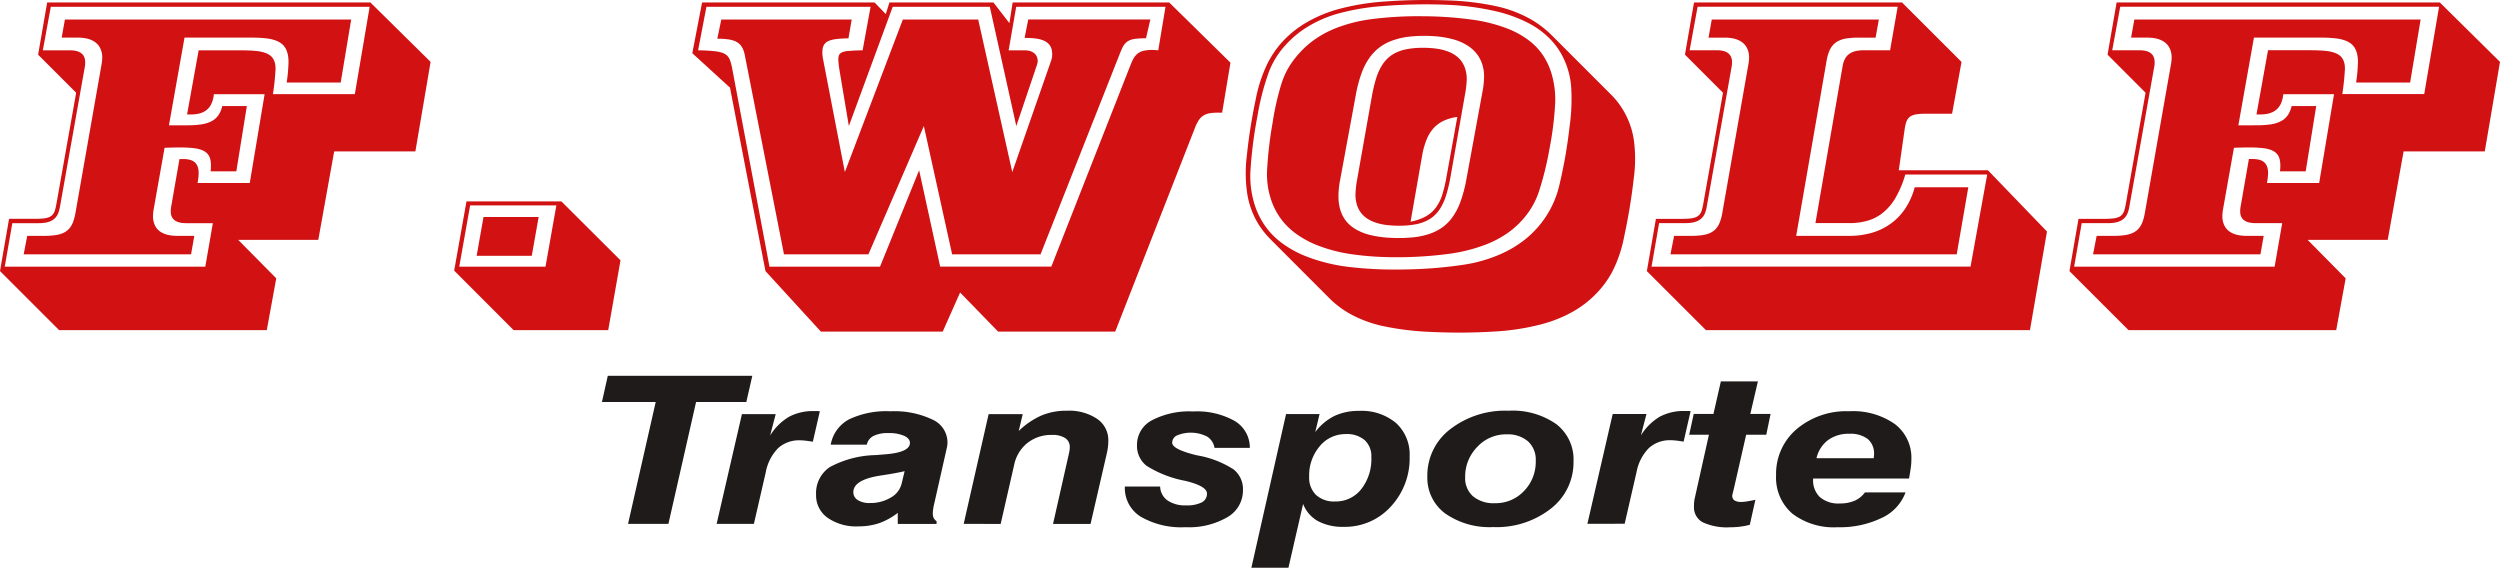
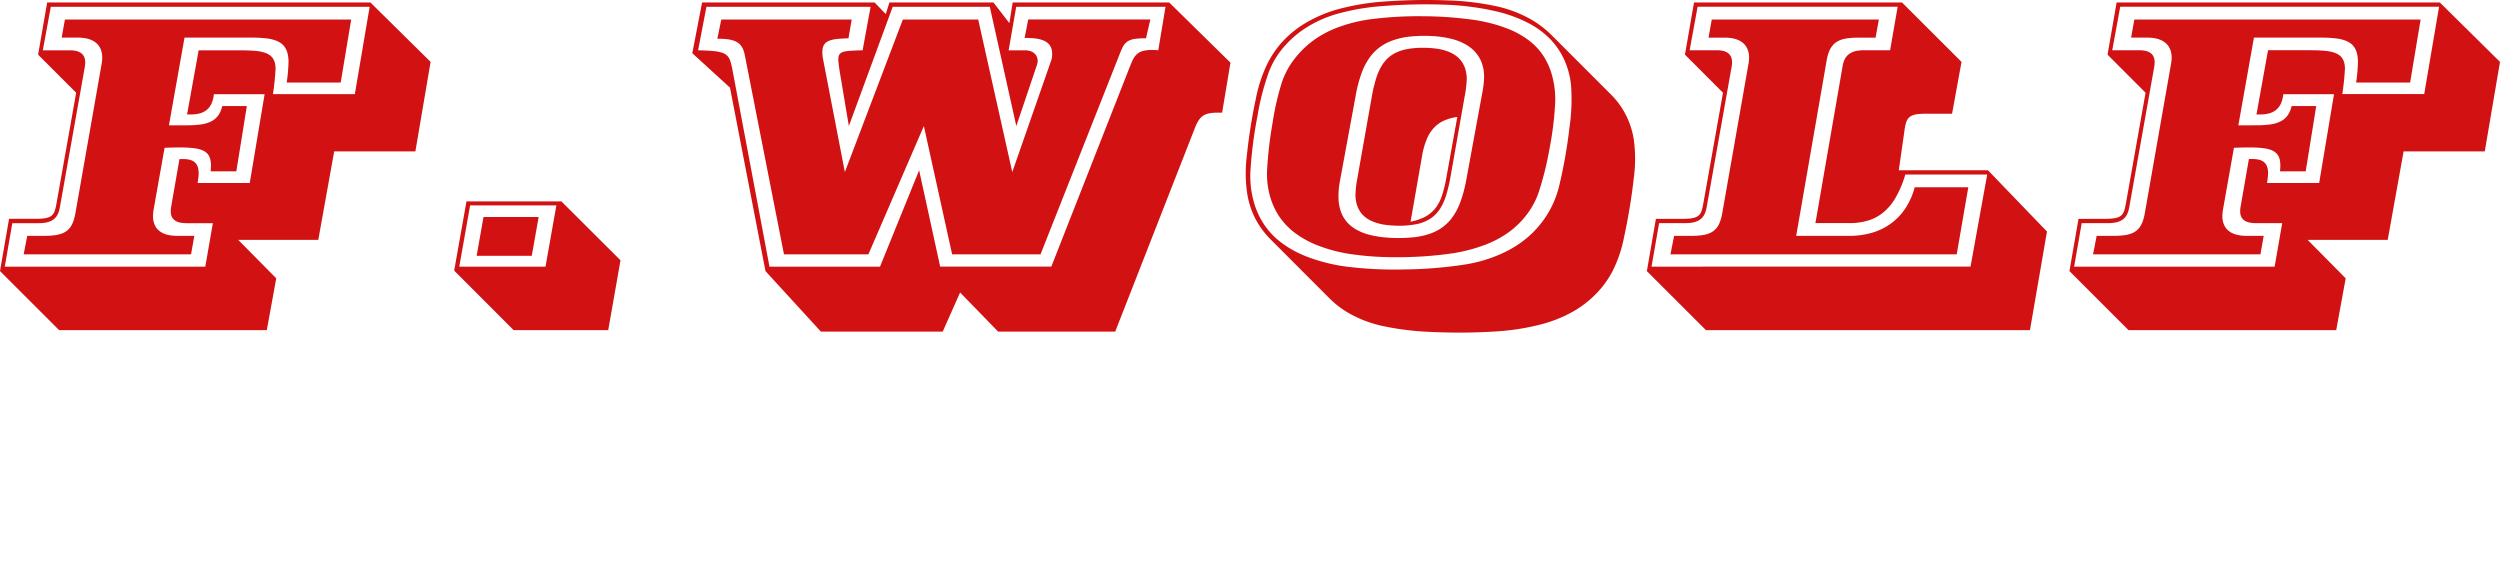
<svg xmlns="http://www.w3.org/2000/svg" viewBox="0 0 264.22 60">
  <g>
    <g>
      <path d="M236.566,13.246l1.647-9.269h7.124a12.868,12.868,0,0,1,1.558.083,4.241,4.241,0,0,1,.979.228,2.206,2.206,0,0,1,.589.322,1.653,1.653,0,0,1,.387.429,2.162,2.162,0,0,1,.251.6,3.615,3.615,0,0,1,.1,1.057,16.719,16.719,0,0,1-.189,2.03h5.707l1.111-6.664H225.574l-.345,1.915h1.723a4.532,4.532,0,0,1,.823.072,2.7,2.7,0,0,1,.634.2,1.975,1.975,0,0,1,.467.294,1.666,1.666,0,0,1,.333.384,1.877,1.877,0,0,1,.217.487,2.363,2.363,0,0,1,.091.625,4.239,4.239,0,0,1-.076.776l-2.758,15.7a5.409,5.409,0,0,1-.222.872,2.536,2.536,0,0,1-.3.6,1.852,1.852,0,0,1-.379.4,1.955,1.955,0,0,1-.5.282,3.282,3.282,0,0,1-.764.191,8.951,8.951,0,0,1-1.165.067h-1.762l-.383,1.953H238.9l.344-1.953h-1.8a4.729,4.729,0,0,1-.823-.069,2.785,2.785,0,0,1-.635-.19,1.955,1.955,0,0,1-.461-.28,1.646,1.646,0,0,1-.33-.368,1.852,1.852,0,0,1-.218-.47,2.24,2.24,0,0,1-.1-.621,4.39,4.39,0,0,1,.074-.837l1.149-6.473c.454-.017.907-.029,1.272-.034s.64-.005.973.009.724.043,1.026.09a2.957,2.957,0,0,1,.687.182,1.679,1.679,0,0,1,.415.235,1.244,1.244,0,0,1,.276.3,1.425,1.425,0,0,1,.177.414,2.632,2.632,0,0,1,.076.577,4.494,4.494,0,0,1-.037.714h2.719l1.111-6.894h-2.6a2.98,2.98,0,0,1-.274.746,2.012,2.012,0,0,1-.42.546,2.164,2.164,0,0,1-.6.385,3.608,3.608,0,0,1-.948.261,10.37,10.37,0,0,1-1.474.092Zm1.915-1.149h.383a3.885,3.885,0,0,0,.859-.09,2.113,2.113,0,0,0,.639-.256,1.755,1.755,0,0,0,.459-.407,2.025,2.025,0,0,0,.32-.589,3.4,3.4,0,0,0,.174-.8h5.362l-1.57,9.384h-5.515a6.759,6.759,0,0,0,.113-.945,2.222,2.222,0,0,0-.043-.576,1.4,1.4,0,0,0-.13-.367,1.031,1.031,0,0,0-.2-.268,1.12,1.12,0,0,0-.289-.2,1.6,1.6,0,0,0-.412-.129,3.245,3.245,0,0,0-.567-.047h-.383l-.881,5.056a2.653,2.653,0,0,0-.037.563,1.313,1.313,0,0,0,.079.417.954.954,0,0,0,.184.3,1.066,1.066,0,0,0,.3.229,1.573,1.573,0,0,0,.439.154,3.117,3.117,0,0,0,.61.057H241.2l-.8,4.6H219.21l.8-4.6h2.8a4.072,4.072,0,0,0,.787-.071,2,2,0,0,0,.569-.2,1.491,1.491,0,0,0,.4-.309,1.6,1.6,0,0,0,.287-.454,3.085,3.085,0,0,0,.183-.651l2.643-14.861a2.5,2.5,0,0,0,.037-.543,1.4,1.4,0,0,0-.081-.425.984.984,0,0,0-.185-.314,1.062,1.062,0,0,0-.293-.231,1.56,1.56,0,0,0-.438-.155,3.107,3.107,0,0,0-.609-.057h-2.873l.843-4.6h33.7l-1.57,9.23h-8.656c.14-.925.234-1.862.26-2.43a2.438,2.438,0,0,0-.073-.938,1.6,1.6,0,0,0-.207-.438,1.3,1.3,0,0,0-.333-.326,2.049,2.049,0,0,0-.522-.252,4.188,4.188,0,0,0-.944-.185c-.451-.046-1.078-.065-1.705-.065h-4.328ZM176.546,26.881H206.8l1.225-7.086H202.36a7.557,7.557,0,0,1-.943,2.16,6.227,6.227,0,0,1-1.491,1.611,6.408,6.408,0,0,1-2,1.011,8.532,8.532,0,0,1-2.462.351h-5.63L193.054,6.39a4.745,4.745,0,0,1,.268-.972,2.261,2.261,0,0,1,.4-.654,1.874,1.874,0,0,1,.541-.421,2.772,2.772,0,0,1,.843-.272,8.091,8.091,0,0,1,1.32-.093h1.8l.345-1.915H180.912l-.344,1.915h1.724a4.533,4.533,0,0,1,.822.072,2.693,2.693,0,0,1,.634.2,1.97,1.97,0,0,1,.467.294,1.683,1.683,0,0,1,.334.384,1.888,1.888,0,0,1,.217.487,2.348,2.348,0,0,1,.091.625,4.211,4.211,0,0,1-.076.776l-2.758,15.7a5.473,5.473,0,0,1-.222.872,2.525,2.525,0,0,1-.3.6,1.85,1.85,0,0,1-.378.4,1.957,1.957,0,0,1-.5.282,3.281,3.281,0,0,1-.764.191,8.947,8.947,0,0,1-1.165.067h-1.762Zm-2,1.3.8-4.6h2.8a4.072,4.072,0,0,0,.787-.071,2,2,0,0,0,.569-.2,1.485,1.485,0,0,0,.4-.309,1.587,1.587,0,0,0,.287-.454,3.047,3.047,0,0,0,.183-.651l2.643-14.861a2.5,2.5,0,0,0,.037-.543,1.4,1.4,0,0,0-.081-.425,1,1,0,0,0-.186-.314,1.063,1.063,0,0,0-.293-.231,1.556,1.556,0,0,0-.438-.155,3.105,3.105,0,0,0-.609-.057h-2.872l.843-4.6H200.56l-.8,4.6H197a4.1,4.1,0,0,0-.8.073,2.06,2.06,0,0,0-.581.205,1.53,1.53,0,0,0-.406.315,1.607,1.607,0,0,0-.292.456,2.859,2.859,0,0,0-.181.636l-2.872,16.584h3.6a6.792,6.792,0,0,0,2-.28,4.607,4.607,0,0,0,1.583-.856,5.637,5.637,0,0,0,1.291-1.554,10.986,10.986,0,0,0,1.025-2.443h8.656l-1.762,9.728Zm-25.467-4.75,1.226-7.009a8.01,8.01,0,0,1,.506-1.762,3.915,3.915,0,0,1,.763-1.178,3.3,3.3,0,0,1,1.04-.734,4.859,4.859,0,0,1,1.406-.386l-1.149,6.358a14.412,14.412,0,0,1-.453,1.893,4.656,4.656,0,0,1-.545,1.155,3.4,3.4,0,0,1-.659.741,3.623,3.623,0,0,1-.9.546,6.1,6.1,0,0,1-1.234.376m4.213-4.71,1.532-8.695a10.5,10.5,0,0,0,.19-1.6,3.581,3.581,0,0,0-.142-1.095,2.813,2.813,0,0,0-.366-.786,2.626,2.626,0,0,0-.586-.617,3.486,3.486,0,0,0-.864-.475,5.557,5.557,0,0,0-1.255-.313,10.823,10.823,0,0,0-1.662-.087,8.769,8.769,0,0,0-1.539.16,4.477,4.477,0,0,0-1.113.377,3.408,3.408,0,0,0-.817.564,3.792,3.792,0,0,0-.652.815,5.85,5.85,0,0,0-.563,1.268,15.456,15.456,0,0,0-.475,1.984l-1.532,8.656a10.773,10.773,0,0,0-.191,1.606,3.658,3.658,0,0,0,.132,1.093,2.776,2.776,0,0,0,.356.784,2.57,2.57,0,0,0,.576.615,3.4,3.4,0,0,0,.856.474,5.508,5.508,0,0,0,1.254.315,10.992,10.992,0,0,0,1.678.09,9.016,9.016,0,0,0,1.56-.157,4.494,4.494,0,0,0,1.121-.373,3.4,3.4,0,0,0,.818-.559,3.714,3.714,0,0,0,.652-.81,5.857,5.857,0,0,0,.563-1.269,15.074,15.074,0,0,0,.468-1.962m1.686.229a14.791,14.791,0,0,1-.623,2.364,6.694,6.694,0,0,1-.822,1.6,4.718,4.718,0,0,1-1.008,1.047,5,5,0,0,1-1.319.708,7.682,7.682,0,0,1-1.863.411,15.772,15.772,0,0,1-2.463.047,11.3,11.3,0,0,1-2.151-.314,5.482,5.482,0,0,1-1.467-.6,3.682,3.682,0,0,1-.953-.8,3.422,3.422,0,0,1-.591-1.045,4.618,4.618,0,0,1-.255-1.406,8.6,8.6,0,0,1,.148-1.819L143.3,9.99a13.813,13.813,0,0,1,.62-2.31,6.766,6.766,0,0,1,.838-1.6,4.893,4.893,0,0,1,1.038-1.068,5.192,5.192,0,0,1,1.356-.727,7.916,7.916,0,0,1,1.882-.421,14.776,14.776,0,0,1,2.4-.047,10.552,10.552,0,0,1,2.107.326,5.666,5.666,0,0,1,1.486.627,3.909,3.909,0,0,1,.983.84,3.488,3.488,0,0,1,.6,1.056,4.2,4.2,0,0,1,.24,1.367,9.232,9.232,0,0,1-.19,1.766Zm-7.262,8.234a41.664,41.664,0,0,0,5.4-.358,17.188,17.188,0,0,0,3.795-.939,10.8,10.8,0,0,0,2.566-1.363,9.251,9.251,0,0,0,1.846-1.8,8.256,8.256,0,0,0,1.347-2.558,33.234,33.234,0,0,0,1.092-4.45,34.643,34.643,0,0,0,.593-4.689A9.567,9.567,0,0,0,164.04,8a7.287,7.287,0,0,0-.923-2.092,6.6,6.6,0,0,0-1.52-1.625A9.336,9.336,0,0,0,159.263,3a16.421,16.421,0,0,0-3.633-.917,39.724,39.724,0,0,0-5.306-.367,39.064,39.064,0,0,0-5.317.3,15.97,15.97,0,0,0-3.666.9,10.765,10.765,0,0,0-2.553,1.372,10.017,10.017,0,0,0-1.91,1.855,8.241,8.241,0,0,0-1.4,2.563,27.859,27.859,0,0,0-.982,4.279,41.7,41.7,0,0,0-.575,4.889,8.573,8.573,0,0,0,.336,2.982,7.451,7.451,0,0,0,.973,2.066,7.234,7.234,0,0,0,1.605,1.674,10.025,10.025,0,0,0,2.409,1.334,16.126,16.126,0,0,0,3.541.929,32.292,32.292,0,0,0,4.93.323m-15.549-9.3a45.2,45.2,0,0,1,.729-5.605,26.436,26.436,0,0,1,1.214-4.685A8.844,8.844,0,0,1,135.833,4.8a10.623,10.623,0,0,1,2.325-1.946,12.817,12.817,0,0,1,3.248-1.415,24.475,24.475,0,0,1,4.832-.805,55.73,55.73,0,0,1,6.6-.131,27.894,27.894,0,0,1,5.248.687,14.578,14.578,0,0,1,3.48,1.267,8.919,8.919,0,0,1,2.277,1.682,7.7,7.7,0,0,1,1.451,2.123,8.412,8.412,0,0,1,.75,2.814,20.727,20.727,0,0,1-.166,4.362,51.592,51.592,0,0,1-1.047,6.015,10.3,10.3,0,0,1-1.451,3.441,10.5,10.5,0,0,1-1.969,2.224,11.643,11.643,0,0,1-2.733,1.7,15.323,15.323,0,0,1-4.014,1.164,45.755,45.755,0,0,1-6.138.494,42.127,42.127,0,0,1-5.977-.266,18.542,18.542,0,0,1-4.233-1.011,11.387,11.387,0,0,1-2.82-1.5,8,8,0,0,1-1.858-1.915,8.406,8.406,0,0,1-1.115-2.405,10.061,10.061,0,0,1-.356-3.492m-25.183.3-3.6-16.124H95.419L89.291,18.187l-2.3-11.911a4.022,4.022,0,0,1-.073-.559,2.9,2.9,0,0,1,.016-.51,1.216,1.216,0,0,1,.094-.352.965.965,0,0,1,.163-.256.991.991,0,0,1,.247-.2,1.713,1.713,0,0,1,.385-.16,3.635,3.635,0,0,1,.676-.124c.315-.033.743-.058,1.171-.062l.345-1.991H76.231l-.421,2.03a8.114,8.114,0,0,1,1.052.054,3.22,3.22,0,0,1,.688.152,1.776,1.776,0,0,1,.439.221,1.469,1.469,0,0,1,.318.3,1.744,1.744,0,0,1,.243.431,3.428,3.428,0,0,1,.17.6l4.136,21.027H91.78l5.86-13.558,2.987,13.558h9.345l8.235-20.835c.152-.384.3-.773.431-1.027a1.7,1.7,0,0,1,.344-.485,1.385,1.385,0,0,1,.376-.257,2.082,2.082,0,0,1,.588-.165,7.78,7.78,0,0,1,1.171-.059l.46-1.991H108.671l-.383,1.953h.192a7.46,7.46,0,0,1,1.023.064,3.248,3.248,0,0,1,.707.175,1.775,1.775,0,0,1,.451.244,1.287,1.287,0,0,1,.3.313,1.331,1.331,0,0,1,.179.4,2.226,2.226,0,0,1-.013,1.1Zm-9.843-.192L93.006,28.183H81.324L77.418,7.424a8.188,8.188,0,0,0-.214-.917,1.614,1.614,0,0,0-.229-.477,1.119,1.119,0,0,0-.273-.27,1.57,1.57,0,0,0-.421-.2,3.907,3.907,0,0,0-.842-.157c-.425-.045-1.043-.079-1.66-.087l.881-4.6H92.01l-.843,4.6c-.553.008-1.106.036-1.452.068a2.42,2.42,0,0,0-.6.1.935.935,0,0,0-.256.126.57.57,0,0,0-.153.168.7.7,0,0,0-.089.254,2.076,2.076,0,0,0,0,.522c.022.269.072.664.138,1.057l.958,5.707L94.346.721h10.265l2.8,12.6,2.068-6.128a5.012,5.012,0,0,0,.173-.557.889.889,0,0,0,.009-.331,1.361,1.361,0,0,0-.068-.275.946.946,0,0,0-.131-.236,1.04,1.04,0,0,0-.191-.194,1.156,1.156,0,0,0-.254-.149,1.547,1.547,0,0,0-.329-.1,2.2,2.2,0,0,0-.4-.035H106.6l.8-4.6h15.779l-.766,4.6c-.173-.016-.346-.028-.485-.034a3.275,3.275,0,0,0-.416,0,4.527,4.527,0,0,0-.614.079,1.636,1.636,0,0,0-.482.18,1.545,1.545,0,0,0-.356.283,2.028,2.028,0,0,0-.337.5c-.128.249-.269.616-.412.981l-8.2,20.874H99.364ZM50.374,27.034H56.2l.728-4.1H51.1Zm-1.838,1.149,1.149-6.473H58.8l-1.149,6.473ZM17.854,13.246,19.5,3.977h7.124a12.863,12.863,0,0,1,1.557.083,4.244,4.244,0,0,1,.979.228,2.211,2.211,0,0,1,.589.322,1.652,1.652,0,0,1,.387.429,2.172,2.172,0,0,1,.251.6,3.616,3.616,0,0,1,.1,1.057,16.648,16.648,0,0,1-.189,2.03h5.707l1.111-6.664H6.861L6.517,3.977H8.24a4.534,4.534,0,0,1,.823.072,2.694,2.694,0,0,1,.634.2,1.977,1.977,0,0,1,.467.294,1.692,1.692,0,0,1,.334.384,1.9,1.9,0,0,1,.216.487,2.361,2.361,0,0,1,.092.625,4.209,4.209,0,0,1-.076.776l-2.758,15.7a5.439,5.439,0,0,1-.223.872,2.525,2.525,0,0,1-.3.6,1.844,1.844,0,0,1-.379.4,1.95,1.95,0,0,1-.5.282,3.273,3.273,0,0,1-.764.191,8.937,8.937,0,0,1-1.164.067H2.878L2.5,26.881H20.19l.345-1.953h-1.8a4.729,4.729,0,0,1-.823-.069,2.788,2.788,0,0,1-.635-.19,1.961,1.961,0,0,1-.461-.28,1.654,1.654,0,0,1-.33-.368,1.839,1.839,0,0,1-.217-.47,2.226,2.226,0,0,1-.1-.621,4.421,4.421,0,0,1,.075-.837l1.149-6.473c.453-.017.907-.029,1.272-.034s.64-.005.973.009.724.043,1.026.09a2.953,2.953,0,0,1,.687.182,1.671,1.671,0,0,1,.415.235,1.243,1.243,0,0,1,.275.3,1.407,1.407,0,0,1,.177.414,2.63,2.63,0,0,1,.076.577,4.534,4.534,0,0,1-.037.714h2.719l1.111-6.894h-2.6a2.994,2.994,0,0,1-.274.746,2.025,2.025,0,0,1-.42.546,2.164,2.164,0,0,1-.6.385,3.615,3.615,0,0,1-.948.261,10.373,10.373,0,0,1-1.474.092ZM19.769,12.1h.383a3.881,3.881,0,0,0,.859-.09,2.124,2.124,0,0,0,.639-.256,1.764,1.764,0,0,0,.459-.407,2.025,2.025,0,0,0,.32-.589,3.4,3.4,0,0,0,.174-.8h5.362l-1.57,9.384H20.879a6.719,6.719,0,0,0,.113-.945,2.222,2.222,0,0,0-.043-.576,1.427,1.427,0,0,0-.13-.367,1.039,1.039,0,0,0-.2-.268,1.116,1.116,0,0,0-.29-.2,1.6,1.6,0,0,0-.412-.129,3.239,3.239,0,0,0-.567-.047h-.383l-.881,5.056a2.7,2.7,0,0,0-.037.563,1.331,1.331,0,0,0,.079.417.961.961,0,0,0,.184.3,1.068,1.068,0,0,0,.3.229,1.565,1.565,0,0,0,.439.154,3.113,3.113,0,0,0,.61.057h2.834l-.8,4.6H.5l.8-4.6H4.1a4.073,4.073,0,0,0,.788-.071,2.007,2.007,0,0,0,.569-.2,1.491,1.491,0,0,0,.4-.309,1.6,1.6,0,0,0,.287-.454,3.085,3.085,0,0,0,.183-.651L8.968,7.041A2.482,2.482,0,0,0,9,6.5a1.42,1.42,0,0,0-.081-.425,1,1,0,0,0-.186-.314,1.067,1.067,0,0,0-.293-.231,1.555,1.555,0,0,0-.438-.155A3.1,3.1,0,0,0,7.4,5.317H4.525l.843-4.6h33.7L37.5,9.952H28.846c.14-.925.234-1.862.26-2.43a2.428,2.428,0,0,0-.073-.938,1.6,1.6,0,0,0-.207-.438,1.3,1.3,0,0,0-.333-.326,2.052,2.052,0,0,0-.522-.252,4.2,4.2,0,0,0-.944-.185c-.451-.046-1.079-.065-1.706-.065H20.994ZM39.148.262H4.984L4.027,5.777,8.049,9.8,5.981,21.442a7.125,7.125,0,0,1-.165.748,1.358,1.358,0,0,1-.175.391.974.974,0,0,1-.213.23,1.1,1.1,0,0,1-.307.163,2.3,2.3,0,0,1-.517.113,7.589,7.589,0,0,1-.844.041H.957L0,28.649l6.249,6.243H28.195l1-5.477-4.022-4.066h8.465L35.318,16H43.9l1.608-9.46ZM65.579,27.512l-6.243-6.224H49.3L48,28.6l6.281,6.288h10ZM80.9,28.649l5.86,6.4H99.632l1.838-4.136,4.022,4.136h12.371l8.426-21.531a4.4,4.4,0,0,1,.405-.815,1.6,1.6,0,0,1,.448-.462,1.711,1.711,0,0,1,.6-.249,4.211,4.211,0,0,1,.885-.083h.536l.881-5.286L123.57.262H107.024l-.345,2.183L104.994.262H94l-.383,1.226L92.432.262H74.2L73.167,5.624,77.15,9.262Zm53.356-3.377,6.243,6.249a9.912,9.912,0,0,0,2.334,1.73,12.783,12.783,0,0,0,3.321,1.21,30,30,0,0,0,5.151.623,61.956,61.956,0,0,0,6.682-.047,25.049,25.049,0,0,0,4.921-.766,14.039,14.039,0,0,0,3.333-1.338,10.949,10.949,0,0,0,2.424-1.861,10.24,10.24,0,0,0,1.746-2.382,13.806,13.806,0,0,0,1.239-3.669,61.838,61.838,0,0,0,1.018-6.173,15.136,15.136,0,0,0,.005-4.087,8.622,8.622,0,0,0-.867-2.662,8.364,8.364,0,0,0-1.508-2.071l-6.281-6.281a10.572,10.572,0,0,0-2.441-1.824A13.073,13.073,0,0,0,158.19.671a28.042,28.042,0,0,0-5.141-.626,59.772,59.772,0,0,0-6.65.112,25.3,25.3,0,0,0-4.944.808,14.1,14.1,0,0,0-3.373,1.409A10.923,10.923,0,0,0,135.638,4.3a10.216,10.216,0,0,0-1.71,2.473,15.1,15.1,0,0,0-1.212,3.718,57.358,57.358,0,0,0-.944,5.983,14.843,14.843,0,0,0,.042,3.976,8.832,8.832,0,0,0,.867,2.675,8.7,8.7,0,0,0,1.579,2.145M201.02.262H179.036l-.958,5.515L182.1,9.8l-2.068,11.643a6.969,6.969,0,0,1-.165.748,1.368,1.368,0,0,1-.175.391.975.975,0,0,1-.214.23,1.086,1.086,0,0,1-.307.163,2.3,2.3,0,0,1-.517.113,7.6,7.6,0,0,1-.844.041h-2.8l-.958,5.522,6.249,6.243H214.54l1.8-10.424L210.1,17.995h-9.422l.613-4.29a5.164,5.164,0,0,1,.139-.688,1.5,1.5,0,0,1,.178-.408,1.019,1.019,0,0,1,.224-.25,1.148,1.148,0,0,1,.318-.175,2.231,2.231,0,0,1,.529-.121,7.556,7.556,0,0,1,.872-.044h2.758l1-5.477Zm56.841,0H223.7l-.958,5.515L226.761,9.8l-2.068,11.643a6.881,6.881,0,0,1-.165.748,1.341,1.341,0,0,1-.175.391.975.975,0,0,1-.213.23,1.093,1.093,0,0,1-.307.163,2.3,2.3,0,0,1-.517.113,7.6,7.6,0,0,1-.844.041h-2.8l-.958,5.522,6.249,6.243h21.946l1-5.477-4.021-4.066h8.464L254.031,16h8.579l1.609-9.46Z" transform="translate(0.001 0)" fill="#d21113" fill-rule="evenodd" />
-       <path d="M333.1,136.951h4.3a4.811,4.811,0,0,1-2.525,2.7,10.16,10.16,0,0,1-4.665.98,7.192,7.192,0,0,1-4.782-1.444,5.009,5.009,0,0,1-1.709-4.041,6.2,6.2,0,0,1,2.159-4.872,8.132,8.132,0,0,1,5.569-1.9,7.692,7.692,0,0,1,4.829,1.357,4.468,4.468,0,0,1,1.742,3.732,6.378,6.378,0,0,1-.047.751c-.033.279-.1.7-.2,1.27h-10.14v.072a2.452,2.452,0,0,0,.726,1.9,2.974,2.974,0,0,0,2.075.664,3.941,3.941,0,0,0,1.579-.286,2.7,2.7,0,0,0,1.1-.885m-5.119-3.613h6.051c0-.044,0-.109.014-.2s.014-.156.014-.2a1.993,1.993,0,0,0-.665-1.629,3.016,3.016,0,0,0-1.958-.551,3.655,3.655,0,0,0-2.243.671,3.312,3.312,0,0,0-1.213,1.9m-7.049,7.044a6.694,6.694,0,0,1-1.021.2,8.432,8.432,0,0,1-1.054.065,6.084,6.084,0,0,1-2.909-.53,1.788,1.788,0,0,1-.918-1.668c0-.156,0-.312.019-.468a3.462,3.462,0,0,1,.08-.479l1.48-6.634h-2.084l.478-2.2h2.085l.782-3.435h3.916l-.8,3.435h2.14l-.454,2.2h-2.127l-1.264,5.55c-.038.163-.08.344-.131.544a2.946,2.946,0,0,0-.075.326.588.588,0,0,0,.234.522,1.381,1.381,0,0,0,.755.16,3.5,3.5,0,0,0,.482-.044c.2-.029.525-.087.974-.181Zm-17.166-.105,2.674-11.6h3.569l-.59,2.263a5.905,5.905,0,0,1,1.991-1.976,5.365,5.365,0,0,1,2.646-.606c.155,0,.281,0,.37,0s.173.011.248.018l-.74,3.221c-.333-.058-.6-.094-.811-.116s-.388-.033-.533-.033a3.287,3.287,0,0,0-2.319.82,4.9,4.9,0,0,0-1.307,2.528l-1.26,5.481Zm-16.918-4.984a6.158,6.158,0,0,1,2.408-5,9.468,9.468,0,0,1,6.182-1.962,8.01,8.01,0,0,1,5.044,1.418,4.7,4.7,0,0,1,1.817,3.928,6.179,6.179,0,0,1-2.379,4.987,9.271,9.271,0,0,1-6.1,1.962,8.17,8.17,0,0,1-5.091-1.444,4.665,4.665,0,0,1-1.878-3.892m8.37-4.465a4.134,4.134,0,0,0-3.1,1.335,4.47,4.47,0,0,0-1.274,3.2,2.54,2.54,0,0,0,.829,2.013,3.388,3.388,0,0,0,2.314.729,4.1,4.1,0,0,0,3.077-1.288,4.416,4.416,0,0,0,1.241-3.2,2.623,2.623,0,0,0-.815-2.045,3.259,3.259,0,0,0-2.272-.74M268.265,144.91l3.663-16.236h3.541l-.454,1.9a5.75,5.75,0,0,1,2.018-1.7,5.955,5.955,0,0,1,2.623-.537,5.634,5.634,0,0,1,3.9,1.284,4.491,4.491,0,0,1,1.433,3.519,7.475,7.475,0,0,1-2,5.321,6.542,6.542,0,0,1-4.965,2.13,5.535,5.535,0,0,1-2.725-.606,3.533,3.533,0,0,1-1.569-1.817l-1.55,6.747Zm9.976-14.121a3.5,3.5,0,0,0-2.759,1.288,4.747,4.747,0,0,0-1.11,3.217,2.537,2.537,0,0,0,.726,1.926,2.813,2.813,0,0,0,2.019.689,3.419,3.419,0,0,0,2.759-1.3,5.162,5.162,0,0,0,1.067-3.384,2.286,2.286,0,0,0-.707-1.8,2.876,2.876,0,0,0-1.995-.638m-23.353,5.546h3.733a1.86,1.86,0,0,0,.772,1.462,3.254,3.254,0,0,0,1.958.526,3.494,3.494,0,0,0,1.663-.312,1.015,1.015,0,0,0,.557-.932q0-.772-2.169-1.317l-.136-.033a11.718,11.718,0,0,1-4.07-1.581,2.662,2.662,0,0,1-1.021-2.18,2.924,2.924,0,0,1,1.564-2.63,8.522,8.522,0,0,1,4.379-.939,8.091,8.091,0,0,1,4.389,1.008,3.264,3.264,0,0,1,1.593,2.84h-3.733a1.729,1.729,0,0,0-.778-1.193,3.8,3.8,0,0,0-3.166-.13.858.858,0,0,0-.529.779q0,.7,2.618,1.331l.1.018a10.263,10.263,0,0,1,3.775,1.473,2.66,2.66,0,0,1,.988,2.184,3.261,3.261,0,0,1-1.639,2.858,8.087,8.087,0,0,1-4.44,1.063,8.539,8.539,0,0,1-4.726-1.11,3.555,3.555,0,0,1-1.681-3.141Zm-17.03,3.943,2.637-11.6H244.1l-.426,1.785a8.26,8.26,0,0,1,2.412-1.643,6.822,6.822,0,0,1,2.679-.5,5.337,5.337,0,0,1,3.195.859,2.719,2.719,0,0,1,1.185,2.318,5.277,5.277,0,0,1-.043.671,6.3,6.3,0,0,1-.121.678l-1.715,7.44H247.3l1.663-7.357c.033-.149.061-.286.08-.417a2.414,2.414,0,0,0,.028-.327,1.109,1.109,0,0,0-.482-.972,2.449,2.449,0,0,0-1.4-.334,4.054,4.054,0,0,0-2.58.838,3.985,3.985,0,0,0-1.415,2.318l-1.428,6.25Zm-6.969-1.161a7.045,7.045,0,0,1-1.976,1.092,6.835,6.835,0,0,1-2.183.334,5.282,5.282,0,0,1-3.264-.914,2.888,2.888,0,0,1-1.208-2.423,3.309,3.309,0,0,1,1.447-2.927,10.7,10.7,0,0,1,4.876-1.27c.22-.018.52-.044.895-.073q2.7-.2,2.7-1.212c0-.312-.206-.562-.618-.754a3.977,3.977,0,0,0-1.658-.286,3.374,3.374,0,0,0-1.574.3,1.365,1.365,0,0,0-.707.925h-3.813a3.776,3.776,0,0,1,1.921-2.67,9.178,9.178,0,0,1,4.393-.859,9.352,9.352,0,0,1,4.426.871,2.656,2.656,0,0,1,1.6,2.394,2.474,2.474,0,0,1-.019.323,3.506,3.506,0,0,1-.066.344l-1.386,6.141c-.023.149-.047.279-.061.4a2.69,2.69,0,0,0-.019.323,1.085,1.085,0,0,0,.089.475.964.964,0,0,0,.309.345v.286h-4.1Zm.726-4.407q-.893.212-2.44.446-2.979.435-2.979,1.774a.962.962,0,0,0,.468.834,2.274,2.274,0,0,0,1.274.312,4.17,4.17,0,0,0,2.206-.573,2.318,2.318,0,0,0,1.152-1.465Zm-19.868,5.568,2.674-11.6h3.569l-.59,2.263a5.9,5.9,0,0,1,1.991-1.976,5.364,5.364,0,0,1,2.646-.606c.155,0,.281,0,.37,0s.174.011.249.018l-.74,3.221c-.332-.058-.6-.094-.81-.116s-.389-.033-.534-.033a3.287,3.287,0,0,0-2.319.82,4.9,4.9,0,0,0-1.307,2.528l-1.259,5.481Zm-9.363,0,2.923-12.877h-5.682l.619-2.774h15.274l-.633,2.774h-5.311l-2.923,12.877Z" transform="translate(-136.008 -84.91)" fill="#201b1b" />
    </g>
  </g>
</svg>